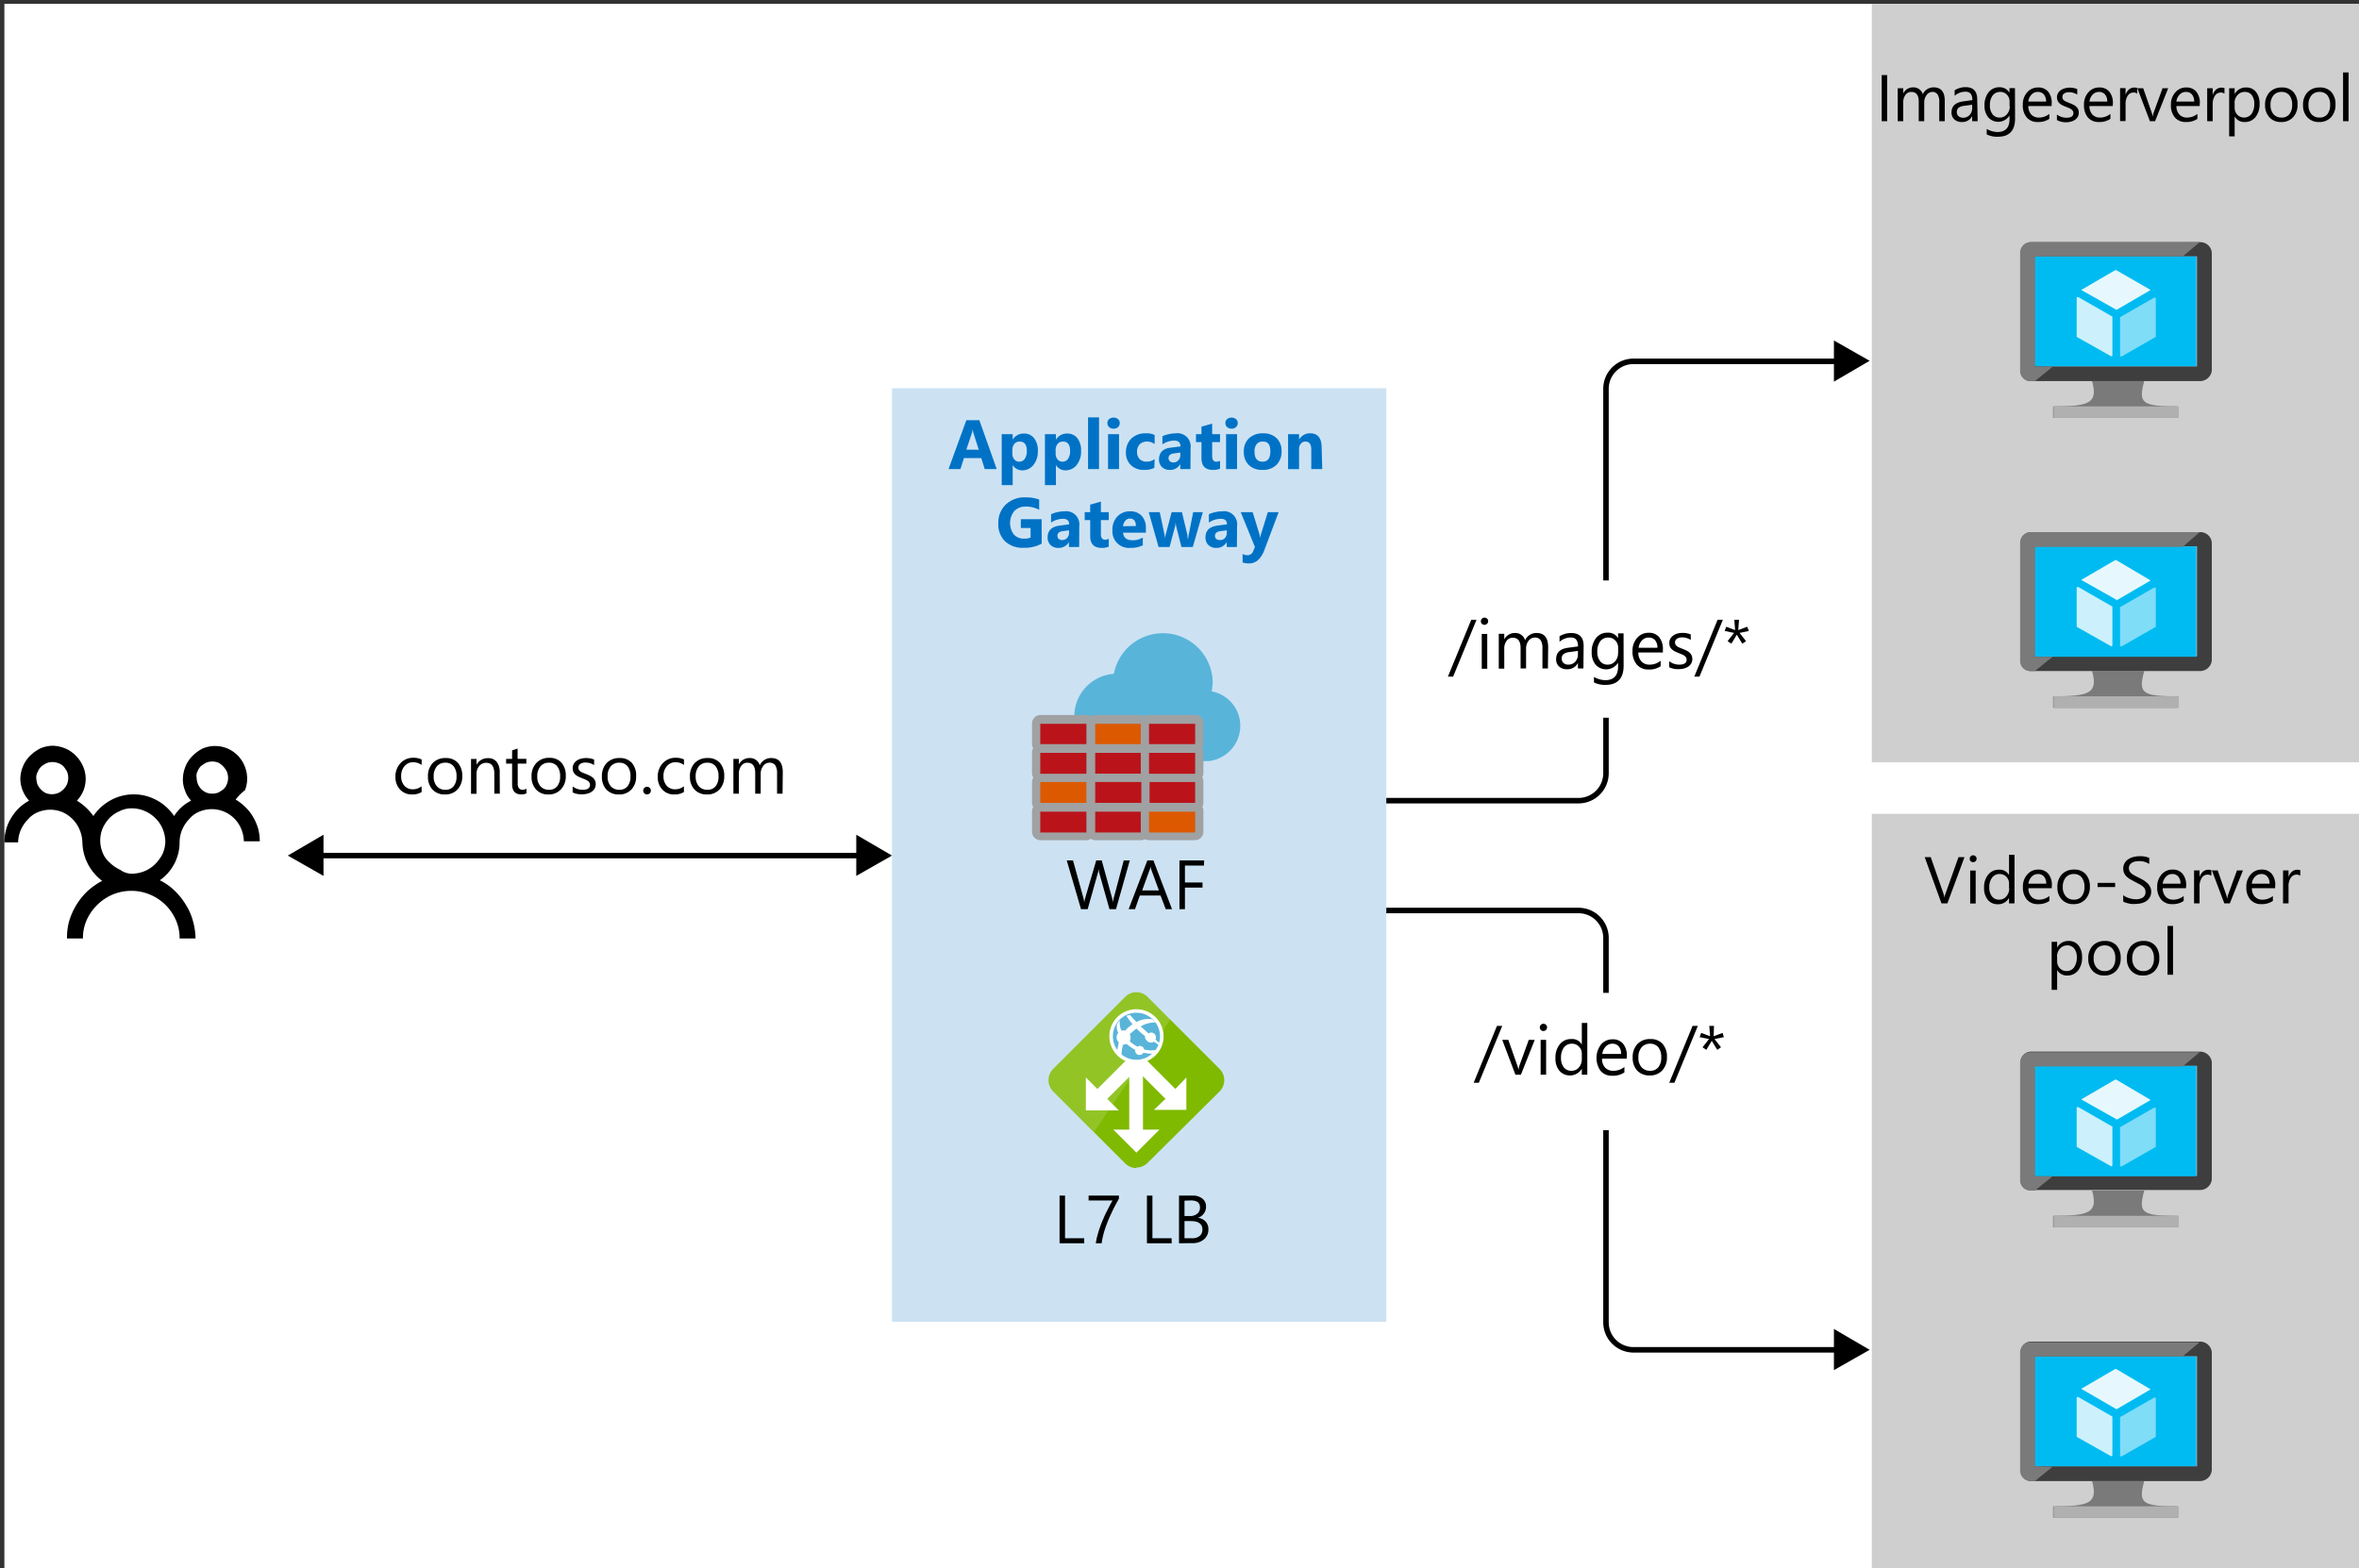
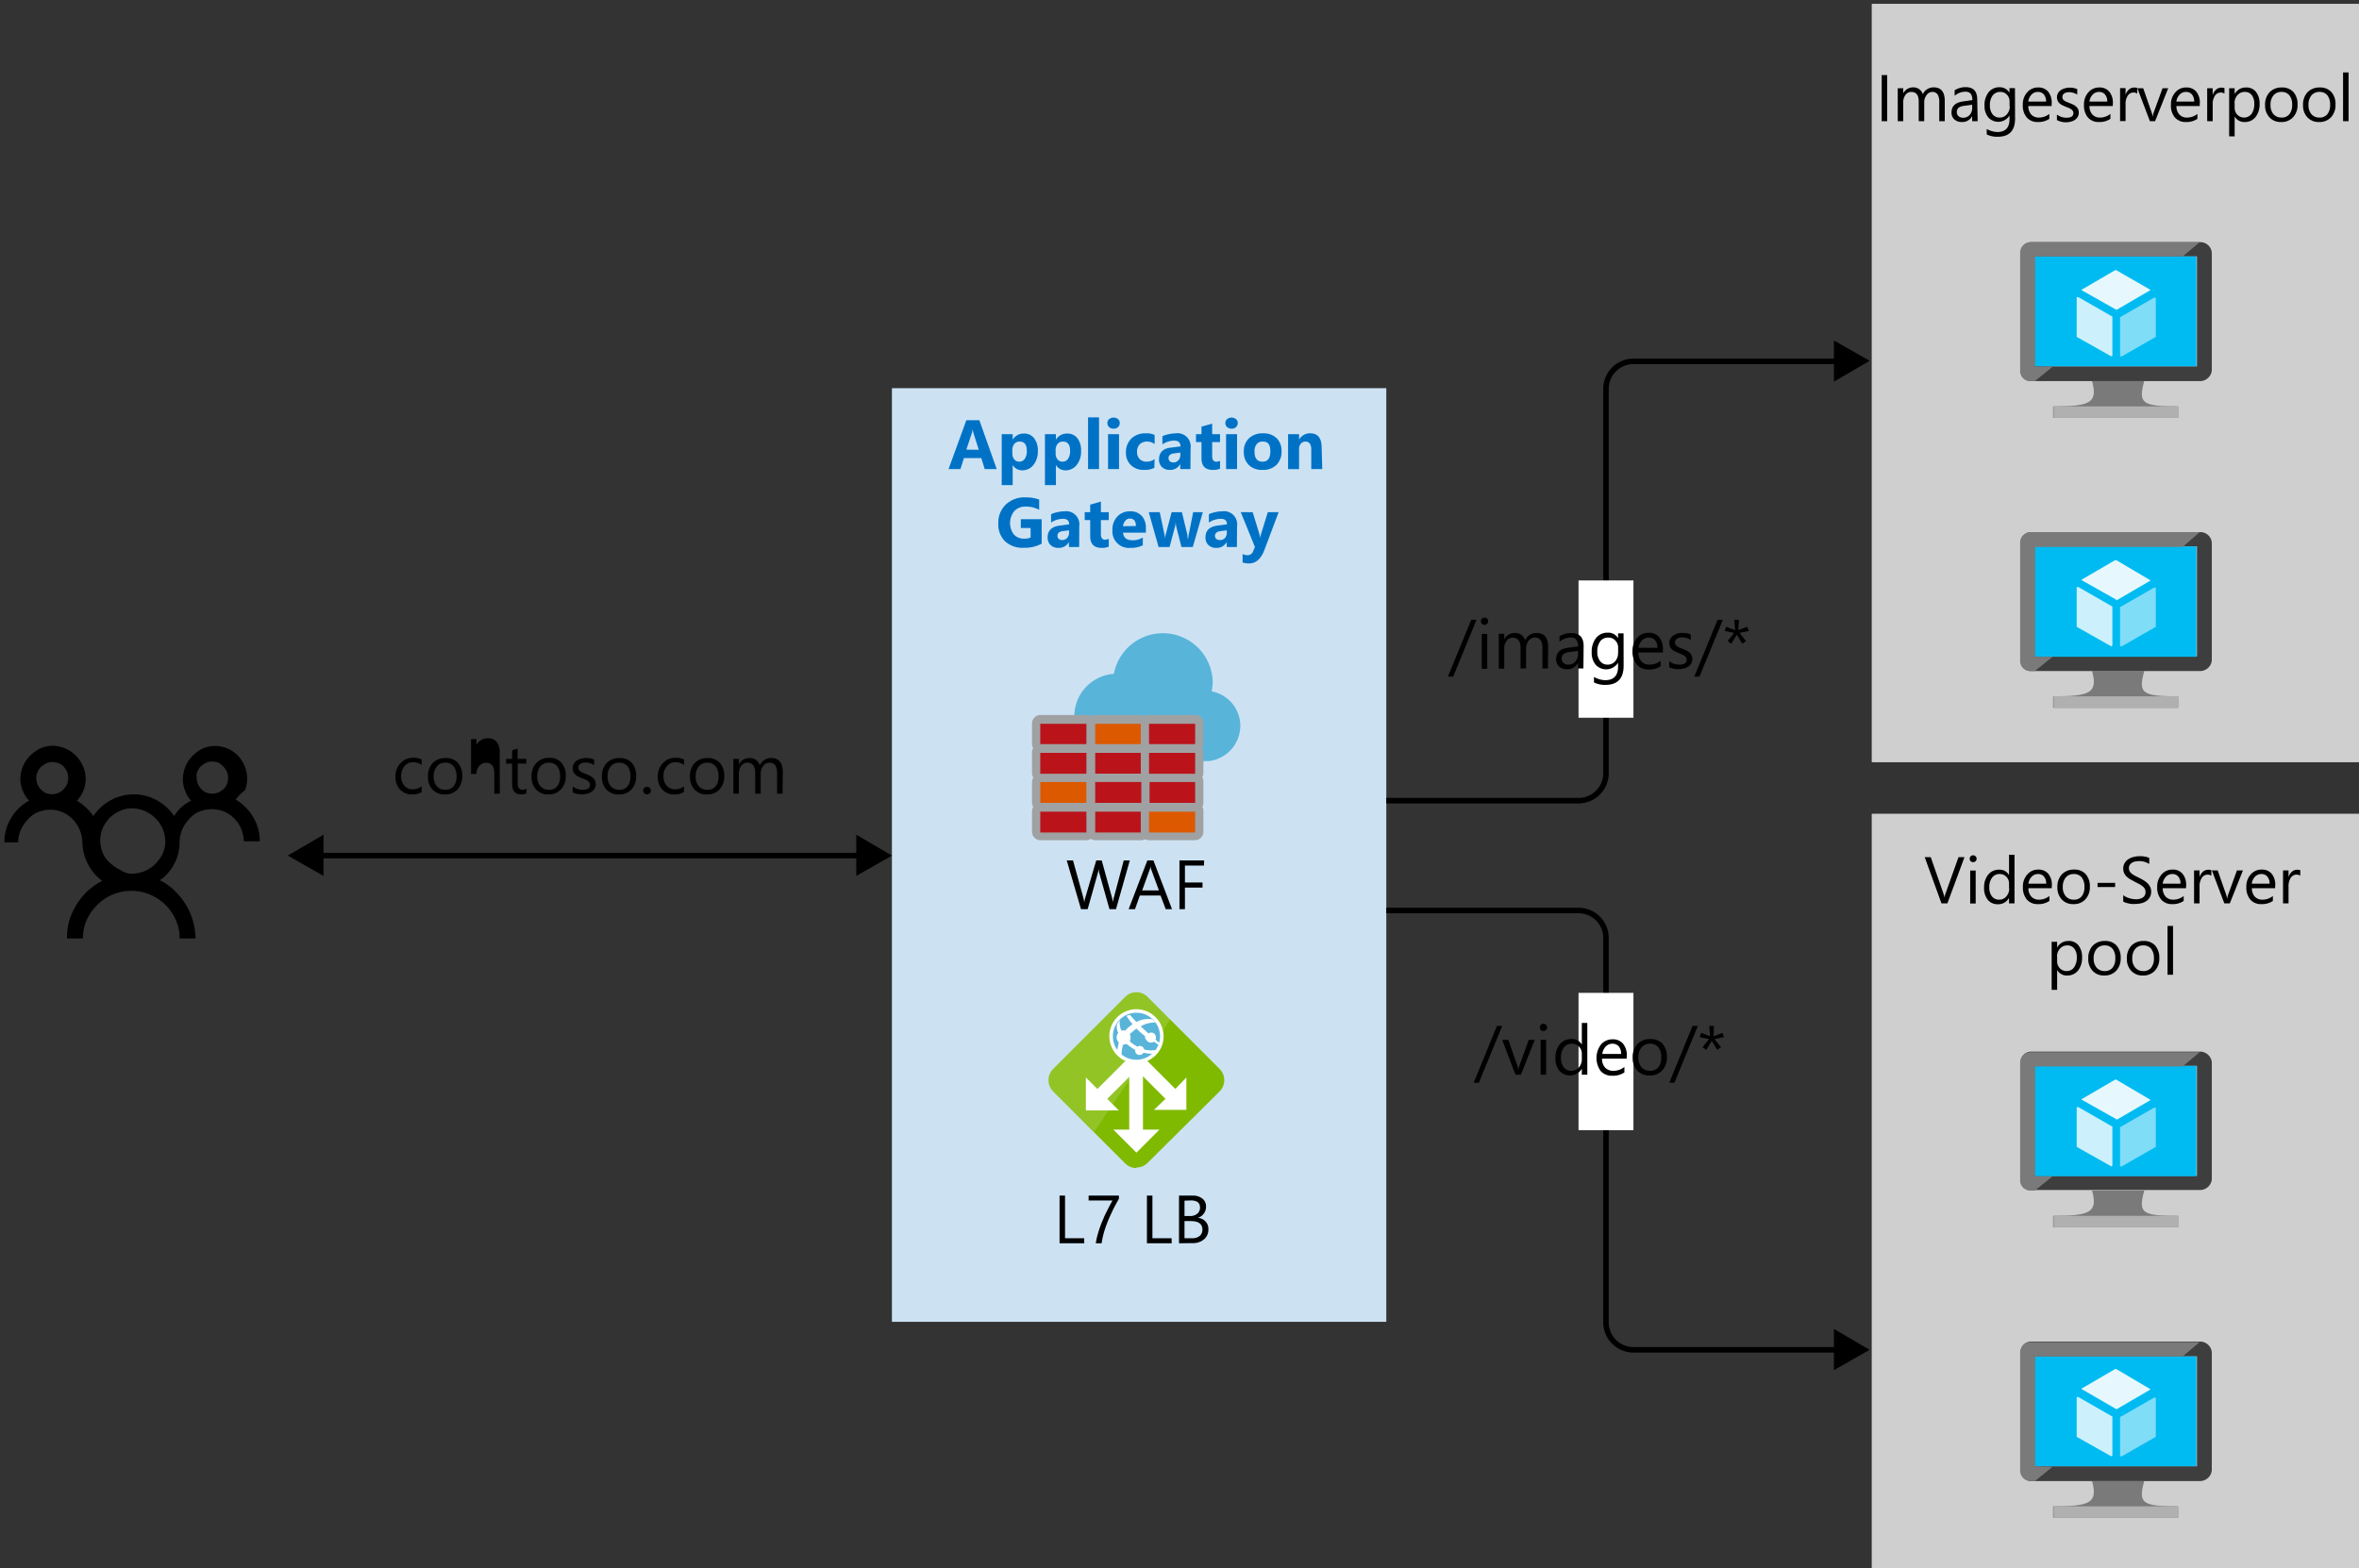
<svg xmlns="http://www.w3.org/2000/svg" viewBox="0 0 429.5 285.6">
  <rect x="0" y="0" width="429.5" height="285.6" fill="#333333" stroke="none" />
  <defs>
    <style>.cls-1,.cls-15,.cls-16,.cls-17,.cls-8{fill:#fff;}.cls-18,.cls-2{fill:#0072c6;}.cls-2{opacity:0.2;}.cls-10,.cls-15,.cls-16,.cls-17,.cls-2,.cls-8{isolation:isolate;}.cls-3{fill:#59b4d9;}.cls-4{fill:#dd5900;}.cls-5{fill:#a0a1a2;}.cls-6{fill:#ba141a;}.cls-7{fill:#7fba00;}.cls-8{opacity:0.15;}.cls-9{fill:none;stroke:#000;stroke-miterlimit:10;}.cls-10{fill:#75757a;opacity:0.35;}.cls-11{fill:#7a7a7a;}.cls-12{fill:#3e3e3e;}.cls-13{fill:#00bbf1;}.cls-14{fill:#b0b0b0;}.cls-15{opacity:0.9;}.cls-16{opacity:0.8;}.cls-17{opacity:0.5;}</style>
  </defs>
  <title>OJ104346080</title>
  <g id="Layer_1" data-name="Layer 1">
    <g id="Shapes">
-       <rect class="cls-1" x="0.8" y="0.7" width="429.5" height="285.6" />
      <rect class="cls-1" x="162.4" y="70.7" width="90" height="170" />
      <rect class="cls-2" x="162.4" y="70.7" width="90" height="170" />
      <path class="cls-3" d="M202.8,122.7a9.08,9.08,0,0,1,18,1.5,9.85,9.85,0,0,1-.2,1.7,6.38,6.38,0,0,1,5.1,7.5,6.48,6.48,0,0,1-5.7,5.2H203.3a7.92,7.92,0,0,1-7.7-8.1A7.77,7.77,0,0,1,202.8,122.7Z" />
      <path class="cls-4" d="M199.3,136.3a.79.79,0,0,1-.8-.8v-3.8a.79.79,0,0,1,.8-.8h8.4a.79.79,0,0,1,.8.8v3.8a.79.79,0,0,1-.8.8Z" />
      <path class="cls-5" d="M207.8,131.8v3.8h-8.4v-3.8h8.4m0-1.6h-8.4a1.54,1.54,0,0,0-1.5,1.5h0v3.8a1.54,1.54,0,0,0,1.5,1.5h8.4a1.54,1.54,0,0,0,1.5-1.5v-3.8a1.54,1.54,0,0,0-1.5-1.5Z" />
      <path class="cls-6" d="M209.2,136.3a.79.79,0,0,1-.8-.8v-3.8a.79.79,0,0,1,.8-.8h8.4a.79.79,0,0,1,.8.8v3.8a.79.79,0,0,1-.8.8Z" />
      <path class="cls-5" d="M217.6,131.8v3.8h-8.4v-3.8h8.4m0-1.6h-8.4a1.54,1.54,0,0,0-1.5,1.5v3.8a1.54,1.54,0,0,0,1.5,1.5h8.4a1.54,1.54,0,0,0,1.5-1.5v-3.8a1.42,1.42,0,0,0-1.5-1.5Z" />
      <path class="cls-6" d="M189.4,136.3a.79.79,0,0,1-.8-.8v-3.8a.79.79,0,0,1,.8-.8h8.4a.79.79,0,0,1,.8.8v3.8a.79.79,0,0,1-.8.8Z" />
      <path class="cls-5" d="M197.8,131.8v3.8h-8.4v-3.8h8.4m0-1.6h-8.4a1.54,1.54,0,0,0-1.5,1.5h0v3.8a1.54,1.54,0,0,0,1.5,1.5h8.4a1.54,1.54,0,0,0,1.5-1.5v-3.8a1.47,1.47,0,0,0-1.5-1.5Z" />
      <path class="cls-6" d="M199.3,141.6a.79.79,0,0,1-.8-.8h0V137a.79.79,0,0,1,.8-.8h8.4a.79.79,0,0,1,.8.8v3.8a.77.77,0,0,1-.7.8h-8.5Z" />
      <path class="cls-5" d="M207.8,137.1v3.8h-8.4v-3.8h8.4m0-1.6h-8.4a1.54,1.54,0,0,0-1.5,1.5v3.8a1.54,1.54,0,0,0,1.5,1.5h8.4a1.54,1.54,0,0,0,1.5-1.5h0V137A1.54,1.54,0,0,0,207.8,135.5Z" />
      <path class="cls-4" d="M189.4,147a.79.79,0,0,1-.8-.8h0v-3.8a.79.79,0,0,1,.8-.8h8.4a.79.79,0,0,1,.8.8v3.8a.77.77,0,0,1-.7.8h-8.5Z" />
      <path class="cls-5" d="M197.8,142.4v3.8h-8.4v-3.8h8.4m0-1.5h-8.4a1.54,1.54,0,0,0-1.5,1.5v3.8a1.54,1.54,0,0,0,1.5,1.5h8.4a1.54,1.54,0,0,0,1.5-1.5h0v-3.8A1.42,1.42,0,0,0,197.8,140.9Z" />
      <path class="cls-6" d="M189.4,141.6a.79.79,0,0,1-.8-.8h0V137a.79.79,0,0,1,.8-.8h8.4a.79.79,0,0,1,.8.8v3.8a.77.77,0,0,1-.7.8h-8.5Z" />
      <path class="cls-5" d="M197.8,137.1v3.8h-8.4v-3.8h8.4m0-1.6h-8.4a1.54,1.54,0,0,0-1.5,1.5v3.8a1.54,1.54,0,0,0,1.5,1.5h8.4a1.54,1.54,0,0,0,1.5-1.5h0V137A1.47,1.47,0,0,0,197.8,135.5Z" />
      <path class="cls-6" d="M199.3,152.3a.79.79,0,0,1-.8-.8v-3.8a.79.79,0,0,1,.8-.8h8.4a.79.79,0,0,1,.8.8v3.8a.79.79,0,0,1-.8.8Z" />
      <path class="cls-5" d="M207.8,147.8v3.8h-8.4v-3.8h8.4m0-1.6h-8.4a1.54,1.54,0,0,0-1.5,1.5v3.8a1.54,1.54,0,0,0,1.5,1.5h8.4a1.54,1.54,0,0,0,1.5-1.5h0v-3.8A1.54,1.54,0,0,0,207.8,146.2Z" />
      <path class="cls-6" d="M209.2,147a.79.79,0,0,1-.8-.8h0v-3.8a.79.79,0,0,1,.8-.8h8.4a.79.79,0,0,1,.8.8v3.8a.77.77,0,0,1-.7.8h-8.5Z" />
      <path class="cls-5" d="M217.6,142.4v3.8h-8.4v-3.8h8.4m0-1.5h-8.4a1.54,1.54,0,0,0-1.5,1.5v3.8a1.54,1.54,0,0,0,1.5,1.5h8.4a1.54,1.54,0,0,0,1.5-1.5h0v-3.8A1.42,1.42,0,0,0,217.6,140.9Z" />
      <path class="cls-6" d="M209.2,141.6a.79.79,0,0,1-.8-.8h0V137a.79.79,0,0,1,.8-.8h8.4a.79.79,0,0,1,.8.8v3.8a.77.77,0,0,1-.7.8h-8.5Z" />
      <path class="cls-5" d="M217.6,137.1v3.8h-8.4v-3.8h8.4m0-1.6h-8.4a1.54,1.54,0,0,0-1.5,1.5v3.8a1.54,1.54,0,0,0,1.5,1.5h8.4a1.54,1.54,0,0,0,1.5-1.5h0V137A1.47,1.47,0,0,0,217.6,135.5Z" />
      <path class="cls-6" d="M199.3,147a.79.79,0,0,1-.8-.8h0v-3.8a.79.79,0,0,1,.8-.8h8.4a.79.79,0,0,1,.8.8v3.8a.77.77,0,0,1-.7.8h-8.5Z" />
      <path class="cls-5" d="M207.8,142.4v3.8h-8.4v-3.8h8.4m0-1.5h-8.4a1.54,1.54,0,0,0-1.5,1.5v3.8a1.54,1.54,0,0,0,1.5,1.5h8.4a1.54,1.54,0,0,0,1.5-1.5h0v-3.8A1.47,1.47,0,0,0,207.8,140.9Z" />
      <path class="cls-4" d="M209.2,152.3a.79.79,0,0,1-.8-.8v-3.8a.79.79,0,0,1,.8-.8h8.4a.79.79,0,0,1,.8.8v3.8a.79.79,0,0,1-.8.8Z" />
      <path class="cls-5" d="M217.6,147.8v3.8h-8.4v-3.8h8.4m0-1.6h-8.4a1.54,1.54,0,0,0-1.5,1.5v3.8a1.54,1.54,0,0,0,1.5,1.5h8.4a1.54,1.54,0,0,0,1.5-1.5h0v-3.8a1.42,1.42,0,0,0-1.5-1.5Z" />
      <path class="cls-6" d="M189.4,152.3a.79.79,0,0,1-.8-.8v-3.8a.79.79,0,0,1,.8-.8h8.4a.79.79,0,0,1,.8.8v3.8a.79.79,0,0,1-.8.8Z" />
      <path class="cls-5" d="M197.8,147.8v3.8h-8.4v-3.8h8.4m0-1.6h-8.4a1.54,1.54,0,0,0-1.5,1.5v3.8a1.54,1.54,0,0,0,1.5,1.5h8.4a1.54,1.54,0,0,0,1.5-1.5h0v-3.8A1.47,1.47,0,0,0,197.8,146.2Z" />
      <path class="cls-7" d="M206.9,212.7a2.88,2.88,0,0,1-2.1-.9l-13-13a2.9,2.9,0,0,1,0-4.2h0l13-13a2.87,2.87,0,0,1,4.1-.1l.1.1,13,13a2.9,2.9,0,0,1,0,4.2l-13,12.9a2.88,2.88,0,0,1-2.1.9" />
      <path class="cls-1" d="M209.9,192.6a4.92,4.92,0,1,1,.9-6.9h0a4.84,4.84,0,0,1-.9,6.9h0" />
      <path class="cls-8" d="M209,181.6a2.87,2.87,0,0,0-4.1-.1l-.1.1-13,13a2.9,2.9,0,0,0,0,4.2h0l7.4,7.3,13.9-20.5Z" />
      <polygon class="cls-1" points="206.9 209.9 211.1 205.7 208.1 205.7 208.1 193 205.6 193 205.6 205.7 202.7 205.7 206.9 209.9" />
      <polygon class="cls-1" points="216 202.1 216 196.2 214 198.3 208.6 192.9 206.8 194.7 212.2 200.1 210.1 202.1 216 202.1" />
      <polygon class="cls-1" points="197.7 202.2 203.7 202.2 201.6 200.1 207.2 194.5 205.4 192.7 199.8 198.3 197.7 196.2 197.7 202.2" />
      <path class="cls-3" d="M209.5,192.1a4.28,4.28,0,1,1,.8-6,4.22,4.22,0,0,1-.8,6h0" />
      <path class="cls-1" d="M208.8,189.5a1,1,0,0,0,1.3.2h0l.9.6c0-.1.1-.2.1-.4a3.19,3.19,0,0,1-.7-.6,1,1,0,0,0-.1-.9.83.83,0,0,0-1.2-.2c-.4-.4-.9-.8-1.4-1.3a5,5,0,0,1,2.7-.7l-.6-.6a4.86,4.86,0,0,0-2.9.5h0c-.4-.4-.8-.9-1.2-1.3-.2.1-.4.1-.6.2a14.31,14.31,0,0,0,1.1,1.5h0a10.59,10.59,0,0,0-1.2,1l-.1.2a.85.85,0,0,0-.7,0,3.08,3.08,0,0,1-.3-1.9c-.2.2-.3.4-.5.6a2.46,2.46,0,0,0,.2,1.7,1.22,1.22,0,0,0,0,1.6l.1.1-.3,1.5c0,.1,0,.1.1.1a2.34,2.34,0,0,0,.7.7,5.82,5.82,0,0,1,.3-1.9,1.27,1.27,0,0,0,.6-.1l.4.3a8.34,8.34,0,0,0,1.2.8.75.75,0,0,0,.7.9c.2,0,.5,0,.6-.2l.2-.2a9.85,9.85,0,0,0,1.7.2,1.79,1.79,0,0,0,.5-.7,5,5,0,0,1-2.1-.1c0-.1-.1-.2-.1-.3a.81.81,0,0,0-1.1-.2,8.34,8.34,0,0,1-1.2-.8l-.2-.2a1.48,1.48,0,0,0,0-1.3l.1-.1c.4-.3.7-.6,1.1-.9h0a20,20,0,0,0,1.6,1.4C208.4,188.8,208.5,189.2,208.8,189.5Z" />
      <path d="M42.9,145.6a8.62,8.62,0,0,1,1.8,1.4,7.94,7.94,0,0,1,1.4,1.8,9.49,9.49,0,0,1,.9,2.1,9.08,9.08,0,0,1,.3,2.3H44.4a6.35,6.35,0,0,0-.5-2.3,5.8,5.8,0,0,0-7.6-3.1,4.63,4.63,0,0,0-1.8,1.3,6.41,6.41,0,0,0-1.3,1.9,5.93,5.93,0,0,0-.5,2.3,8.45,8.45,0,0,1-3.6,7,10.15,10.15,0,0,1,2.7,1.9,12.21,12.21,0,0,1,2,2.5,10.76,10.76,0,0,1,1.3,2.9,12.57,12.57,0,0,1,.5,3.3H32.7a8,8,0,0,0-.7-3.4,8.85,8.85,0,0,0-11.5-4.6,9.17,9.17,0,0,0-4.7,4.6,8,8,0,0,0-.7,3.4H12.2a11.24,11.24,0,0,1,.4-3.2,12.55,12.55,0,0,1,3.3-5.4,13.09,13.09,0,0,1,2.7-1.9,9,9,0,0,1-3.6-7,6.35,6.35,0,0,0-.5-2.3,6.06,6.06,0,0,0-3.1-3.2,5.85,5.85,0,0,0-4.5,0,4.63,4.63,0,0,0-1.8,1.3,6.41,6.41,0,0,0-1.3,1.9,5.93,5.93,0,0,0-.5,2.3H.8a8.52,8.52,0,0,1,.3-2.3A7.84,7.84,0,0,1,2,149a8.62,8.62,0,0,1,1.4-1.8,8.47,8.47,0,0,1,1.9-1.4,6,6,0,0,1-1.6-4,6.35,6.35,0,0,1,.5-2.3,5.86,5.86,0,0,1,1.3-1.9,7.49,7.49,0,0,1,1.8-1.3,5.93,5.93,0,0,1,2.3-.5,6.35,6.35,0,0,1,2.3.5,5.86,5.86,0,0,1,1.9,1.3,6.41,6.41,0,0,1,1.3,1.9,5.71,5.71,0,0,1-1.1,6.3,10,10,0,0,1,3,2.8,8.93,8.93,0,0,1,3.2-2.9,8.73,8.73,0,0,1,8.3,0,8.93,8.93,0,0,1,3.2,2.9,7.6,7.6,0,0,1,3.1-2.8,4.87,4.87,0,0,1-1.1-1.8,5.38,5.38,0,0,1-.4-2.2,6.35,6.35,0,0,1,.5-2.3,5.86,5.86,0,0,1,1.3-1.9,7.49,7.49,0,0,1,1.8-1.3,5.8,5.8,0,0,1,7.6,3.1,5.93,5.93,0,0,1,.5,2.3,5.7,5.7,0,0,1-.4,2.2A9.08,9.08,0,0,0,42.9,145.6Zm-36.3-4a5,5,0,0,0,.2,1.2,3.35,3.35,0,0,0,1.5,1.6,3.05,3.05,0,0,0,2.3,0,3.12,3.12,0,0,0,1.6-1.6,3.05,3.05,0,0,0,0-2.3,7,7,0,0,0-.6-.9,2.36,2.36,0,0,0-.9-.6,3,3,0,0,0-2.3,0,7,7,0,0,0-.9.6,2.36,2.36,0,0,0-.6.9,2,2,0,0,0-.3,1.1Zm17.5,17.5a6.35,6.35,0,0,0,2.3-.5,5.86,5.86,0,0,0,1.9-1.3,7.49,7.49,0,0,0,1.3-1.8,5.93,5.93,0,0,0,.5-2.3,6.35,6.35,0,0,0-.5-2.3,5.86,5.86,0,0,0-1.3-1.9,6.41,6.41,0,0,0-1.9-1.3,5.93,5.93,0,0,0-2.3-.5,4.79,4.79,0,0,0-2.3.5,5.86,5.86,0,0,0-1.9,1.3,7.07,7.07,0,0,0-1.2,1.8,5.85,5.85,0,0,0,0,4.5,4.63,4.63,0,0,0,1.3,1.8,6.41,6.41,0,0,0,1.9,1.3,3.6,3.6,0,0,0,2.2.7Zm11.7-17.5a3.59,3.59,0,0,0,.2,1.1,2.94,2.94,0,0,0,1.5,1.6,3.05,3.05,0,0,0,2.3,0,7,7,0,0,0,.9-.6,2.36,2.36,0,0,0,.6-.9,3,3,0,0,0,0-2.3,3.86,3.86,0,0,0-1.5-1.6,3,3,0,0,0-2.3,0,7,7,0,0,0-.9.6,2.36,2.36,0,0,0-.6.9A1.72,1.72,0,0,0,35.8,141.6Z" />
      <line class="cls-9" x1="57.8" y1="155.8" x2="157" y2="155.8" />
      <polygon points="58.9 159.5 52.4 155.8 58.9 152 58.9 159.5" />
      <polygon points="155.9 159.5 162.4 155.8 155.9 152 155.9 159.5" />
      <rect class="cls-1" x="340.8" y="0.7" width="89" height="138.1" />
      <rect class="cls-10" x="340.8" y="0.7" width="89" height="138.1" />
      <path class="cls-11" d="M390.4,69.4h-9.5c1.1,4-.4,4.6-7.1,4.6v2.1h22.7V74C389.9,74,389.3,73.4,390.4,69.4Z" />
      <path class="cls-12" d="M400.6,44.1H369.8a1.92,1.92,0,0,0-1.9,2V67.5a1.84,1.84,0,0,0,1.9,1.9h30.8a2.16,2.16,0,0,0,2.1-1.9V46A2.08,2.08,0,0,0,400.6,44.1Zm-.6,2.6v20H370.5v-20Z" />
      <polygon class="cls-13" points="399.9 46.7 399.9 66.7 370.5 66.7 370.5 46.7 400 46.7 399.9 46.7" />
      <path class="cls-11" d="M370.5,66.7h0v-20h26.9l3.1-2.6H369.7a1.92,1.92,0,0,0-1.9,2V67.5a1.84,1.84,0,0,0,1.9,1.9h.8l3.2-2.6h-3.2Z" />
      <polygon class="cls-3" points="370.5 66.7 370.5 66.7 370.5 46.7 397.4 46.7 397.4 46.7 370.5 46.7 370.5 66.7" />
      <rect class="cls-14" x="373.9" y="74" width="22.8" height="2.1" />
      <path class="cls-15" d="M385.3,56.4h0l-6.2-3.5a.1.1,0,0,1-.1-.1c0-.1,0-.1.1-.1l6-3.5h.2l6.1,3.5a.1.1,0,0,1,0,.2l-6,3.5Z" />
      <path class="cls-16" d="M384.4,64.9h0l-6.2-3.5a.1.1,0,0,1-.1-.1V54.2c0-.1,0-.1.1-.1h.2l6.1,3.5a.1.1,0,0,1,.1.1v7c0,.1,0,.1-.1.1Z" />
      <path class="cls-17" d="M386.1,64.9h0a.1.1,0,0,1-.1-.1v-7c0-.1,0-.1.1-.1l6.1-3.5h.2a.1.1,0,0,1,.1.1v7c0,.1,0,.1-.1.1l-6.1,3.5Z" />
      <path class="cls-11" d="M390.4,122.2h-9.5c1.1,4-.4,4.6-7.1,4.6v2.1h22.7v-2.1C389.9,126.8,389.3,126.2,390.4,122.2Z" />
      <path class="cls-12" d="M400.6,96.9H369.8a1.92,1.92,0,0,0-1.9,2h0v21.4a1.84,1.84,0,0,0,1.9,1.9h30.8a2.16,2.16,0,0,0,2.1-1.9V98.8A2.08,2.08,0,0,0,400.6,96.9Zm-.6,2.6v20H370.5v-20Z" />
      <polygon class="cls-13" points="399.9 99.5 399.9 119.6 370.5 119.6 370.5 99.5 400 99.5 399.9 99.5" />
      <path class="cls-11" d="M370.5,119.6h0v-20h26.9l3.1-2.7H369.7a1.92,1.92,0,0,0-1.9,2h0v21.4a1.84,1.84,0,0,0,1.9,1.9h.8l3.2-2.6Z" />
      <polygon class="cls-3" points="370.5 119.6 370.5 119.6 370.5 99.5 397.4 99.5 397.4 99.5 370.5 99.5 370.5 119.6" />
      <rect class="cls-14" x="373.9" y="126.8" width="22.8" height="2.1" />
      <path class="cls-15" d="M385.3,109.2h0l-6.2-3.5a.1.1,0,0,1-.1-.1c0-.1,0-.1.1-.1l6-3.5h.2l6.1,3.6a.1.1,0,1,1,0,.2l-6,3.5h-.1Z" />
      <path class="cls-16" d="M384.4,117.7h0l-6.2-3.5a.1.1,0,0,1-.1-.1V107c0-.1,0-.1.1-.1h.2l6.1,3.5a.1.1,0,0,1,.1.1v7c0,.1,0,.1-.1.1Z" />
      <path class="cls-17" d="M386.1,117.7h0a.1.1,0,0,1-.1-.1v-7c0-.1,0-.1.1-.1l6.1-3.5h.2a.1.1,0,0,1,.1.1v7c0,.1,0,.1-.1.1l-6.1,3.5Z" />
      <rect class="cls-1" x="340.8" y="148.2" width="89" height="138.1" />
      <rect class="cls-10" x="340.8" y="148.2" width="89" height="138.1" />
      <path class="cls-11" d="M390.4,216.8h-9.5c1.1,4-.4,4.6-7.1,4.6v2.1h22.7v-2.1C389.9,221.4,389.3,220.9,390.4,216.8Z" />
      <path class="cls-12" d="M400.6,191.5H369.8a1.9,1.9,0,0,0-1.9,1.9v21.4a1.84,1.84,0,0,0,1.9,1.9h30.8a2.16,2.16,0,0,0,2.1-1.9V193.4A2.16,2.16,0,0,0,400.6,191.5Zm-.6,2.6v20H370.5v-20Z" />
      <polygon class="cls-13" points="399.9 194.1 399.9 214.2 370.5 214.2 370.5 194.1 400 194.1 399.9 194.1" />
      <path class="cls-11" d="M370.5,214.2h0v-20h26.9l3.1-2.6H369.7a1.9,1.9,0,0,0-1.9,1.9v21.4a1.84,1.84,0,0,0,1.9,1.9h.8l3.2-2.6Z" />
      <polygon class="cls-3" points="370.5 214.2 370.5 214.2 370.5 194.1 397.4 194.1 397.4 194.1 370.5 194.1 370.5 214.2" />
      <rect class="cls-14" x="373.9" y="221.4" width="22.8" height="2.1" />
      <path class="cls-15" d="M385.3,203.8h0l-6.2-3.5a.1.1,0,0,1-.1-.1c0-.1,0-.1.1-.1l6-3.5h.2l6.1,3.6a.1.1,0,0,1,0,.2l-6,3.5Z" />
      <path class="cls-16" d="M384.4,212.4h0l-6.2-3.5a.1.1,0,0,1-.1-.1v-7.1c0-.1,0-.1.1-.1h.2l6.1,3.5a.1.1,0,0,1,.1.1v7c0,.1,0,.1-.1.1Z" />
      <path class="cls-17" d="M386.1,212.4h0a.1.1,0,0,1-.1-.1v-7a.1.1,0,0,1,.1-.1l6.1-3.5h.2a.1.1,0,0,1,.1.1v7c0,.1,0,.1-.1.1l-6.1,3.5Z" />
      <path class="cls-11" d="M390.4,269.7h-9.5c1.1,4-.4,4.6-7.1,4.6v2.1h22.7v-2.1C389.9,274.3,389.3,273.7,390.4,269.7Z" />
      <path class="cls-12" d="M400.6,244.3H369.8a1.9,1.9,0,0,0-1.9,1.9v21.5a1.92,1.92,0,0,0,1.9,2h30.8a2.16,2.16,0,0,0,2.1-2V246.2A2.16,2.16,0,0,0,400.6,244.3ZM400,247v20H370.5V247Z" />
      <polygon class="cls-13" points="399.9 247 399.9 267 370.5 267 370.5 247 400 247 399.9 247" />
      <path class="cls-11" d="M370.5,267h0V247h26.9l3.1-2.6H369.7a1.9,1.9,0,0,0-1.9,1.9v21.4a1.92,1.92,0,0,0,1.9,2h.8l3.2-2.6Z" />
      <polygon class="cls-3" points="370.5 267 370.5 267 370.5 247 397.4 247 397.4 247 370.5 247 370.5 267" />
      <rect class="cls-14" x="373.9" y="274.3" width="22.8" height="2.1" />
      <path class="cls-15" d="M385.3,256.6h0l-6.2-3.6a.1.1,0,0,1-.1-.1c0-.1,0-.1.1-.1l6-3.5h.2l6.1,3.6a.1.1,0,1,1,0,.2l-6,3.5Z" />
      <path class="cls-16" d="M384.4,265.2h0l-6.2-3.5a.1.1,0,0,1-.1-.1v-7.1c0-.1,0-.1.1-.1h.2l6.1,3.5a.1.1,0,0,1,.1.1v7a.1.1,0,0,1-.1.1Z" />
      <path class="cls-17" d="M386.1,265.2h0a.1.1,0,0,1-.1-.1v-7c0-.1,0-.1.1-.1l6.1-3.5h.2a.1.1,0,0,1,.1.1v7c0,.1,0,.1-.1.1l-6.1,3.5Z" />
      <path class="cls-9" d="M252.4,145.8h35a5,5,0,0,0,5-5v-70a5,5,0,0,1,5-5H335" />
      <polygon points="333.9 69.5 340.4 65.7 333.9 62 333.9 69.5" />
      <path class="cls-9" d="M252.4,165.8h35a5,5,0,0,1,5,5v70a5,5,0,0,0,5,5H335" />
      <polygon points="333.9 249.5 340.4 245.8 333.9 242 333.9 249.5" />
      <rect class="cls-1" x="287.4" y="105.7" width="10" height="25" />
      <rect class="cls-1" x="287.4" y="180.8" width="10" height="25" />
    </g>
  </g>
  <g id="texts">
    <path class="cls-18" d="M181.47,85.42h-2.18l-.63-2H175.5l-.63,2H172.7l3.24-8.9h2.37ZM178.2,81.9l-.95-3a3.35,3.35,0,0,1-.15-.8h0a3.61,3.61,0,0,1-.16.78l-1,3Z" />
    <path class="cls-18" d="M184.38,84.68h0v3.66h-2V79.06h2v1h0a2.3,2.3,0,0,1,2-1.11,2.26,2.26,0,0,1,1.9.85,3.58,3.58,0,0,1,.68,2.3,3.92,3.92,0,0,1-.79,2.55,2.55,2.55,0,0,1-2.08,1A2,2,0,0,1,184.38,84.68Zm-.06-2.61v.51a1.6,1.6,0,0,0,.35,1.07,1.12,1.12,0,0,0,.91.42,1.19,1.19,0,0,0,1-.52,2.53,2.53,0,0,0,.37-1.47c0-1.11-.44-1.67-1.3-1.67a1.22,1.22,0,0,0-1,.46A1.82,1.82,0,0,0,184.32,82.07Z" />
    <path class="cls-18" d="M192.25,84.68h0v3.66h-2V79.06h2v1h0a2.32,2.32,0,0,1,2-1.11,2.29,2.29,0,0,1,1.91.85,3.58,3.58,0,0,1,.67,2.3,3.92,3.92,0,0,1-.78,2.55,2.57,2.57,0,0,1-2.09,1A2,2,0,0,1,192.25,84.68Zm-.05-2.61v.51a1.6,1.6,0,0,0,.34,1.07,1.13,1.13,0,0,0,.92.42,1.18,1.18,0,0,0,1-.52,2.46,2.46,0,0,0,.37-1.47c0-1.11-.43-1.67-1.3-1.67a1.2,1.2,0,0,0-1,.46A1.76,1.76,0,0,0,192.2,82.07Z" />
    <path class="cls-18" d="M200.1,85.42h-2V76h2Z" />
    <path class="cls-18" d="M202.74,78.06a1.16,1.16,0,0,1-.81-.29,1,1,0,0,1-.31-.73.92.92,0,0,1,.31-.72,1.33,1.33,0,0,1,1.63,0,.92.92,0,0,1,.31.72,1,1,0,0,1-.31.74A1.17,1.17,0,0,1,202.74,78.06Zm1,7.36h-2V79.06h2Z" />
    <path class="cls-18" d="M210.17,85.19a3.93,3.93,0,0,1-1.91.38,3.24,3.24,0,0,1-2.37-.89A3,3,0,0,1,205,82.4a3.43,3.43,0,0,1,1-2.56,3.62,3.62,0,0,1,2.6-.93,3.27,3.27,0,0,1,1.62.3v1.66a2.2,2.2,0,0,0-1.37-.46,1.83,1.83,0,0,0-1.33.49,1.85,1.85,0,0,0-.5,1.36,1.83,1.83,0,0,0,.47,1.33,1.75,1.75,0,0,0,1.3.48,2.53,2.53,0,0,0,1.43-.46Z" />
    <path class="cls-18" d="M216.74,85.42h-1.85V84.5h0A2.06,2.06,0,0,1,213,85.57a2,2,0,0,1-1.45-.52,1.86,1.86,0,0,1-.53-1.4c0-1.23.73-2,2.18-2.14l1.73-.22c0-.7-.38-1.05-1.13-1.05a3.85,3.85,0,0,0-2.16.68V79.44a5,5,0,0,1,1.12-.37,5.74,5.74,0,0,1,1.29-.16,2.4,2.4,0,0,1,2.72,2.71Zm-1.84-2.58v-.43l-1.15.15c-.64.08-1,.37-1,.86A.75.75,0,0,0,213,84a.92.92,0,0,0,.63.21,1.17,1.17,0,0,0,.9-.38A1.38,1.38,0,0,0,214.9,82.84Z" />
    <path class="cls-18" d="M222.13,85.34a3,3,0,0,1-1.31.23c-1.38,0-2.07-.72-2.07-2.15V80.51h-1V79.06h1V77.69l1.95-.55v1.92h1.43v1.45H220.7v2.57c0,.66.26,1,.79,1a1.32,1.32,0,0,0,.64-.18Z" />
    <path class="cls-18" d="M224.23,78.06a1.17,1.17,0,0,1-.82-.29,1,1,0,0,1-.31-.73.92.92,0,0,1,.31-.72,1.33,1.33,0,0,1,1.63,0,.92.92,0,0,1,.31.72,1,1,0,0,1-.31.74A1.16,1.16,0,0,1,224.23,78.06Zm1,7.36h-2V79.06h2Z" />
    <path class="cls-18" d="M229.87,85.57a3.44,3.44,0,0,1-2.5-.89,3.25,3.25,0,0,1-.91-2.42,3.21,3.21,0,0,1,.95-2.46,3.57,3.57,0,0,1,2.55-.89,3.39,3.39,0,0,1,2.48.89,3.15,3.15,0,0,1,.89,2.35,3.34,3.34,0,0,1-.92,2.5A3.47,3.47,0,0,1,229.87,85.57Zm0-5.16a1.31,1.31,0,0,0-1.08.48,2.09,2.09,0,0,0-.38,1.35q0,1.83,1.47,1.83c.94,0,1.41-.63,1.41-1.88S230.87,80.41,229.92,80.41Z" />
    <path class="cls-18" d="M240.74,85.42h-2V81.89c0-1-.36-1.48-1.06-1.48a1.05,1.05,0,0,0-.84.39,1.47,1.47,0,0,0-.32,1v3.63h-2V79.06h2v1h0a2.26,2.26,0,0,1,2-1.16c1.41,0,2.11.87,2.11,2.62Z" />
    <path class="cls-18" d="M189.66,99a6.42,6.42,0,0,1-3.24.75A4.68,4.68,0,0,1,183,98.58a4.3,4.3,0,0,1-1.24-3.27,4.57,4.57,0,0,1,1.35-3.42,4.93,4.93,0,0,1,3.6-1.32,7.31,7.31,0,0,1,2.49.39v1.88a5,5,0,0,0-2.52-.59,2.71,2.71,0,0,0-2,.81,3.47,3.47,0,0,0-.08,4.28,2.48,2.48,0,0,0,1.9.75,2.58,2.58,0,0,0,1.14-.21V96.15h-1.78v-1.6h3.79Z" />
    <path class="cls-18" d="M196.48,99.61h-1.86V98.7h0a2.08,2.08,0,0,1-1.89,1.07,2,2,0,0,1-1.46-.52,1.9,1.9,0,0,1-.53-1.4c0-1.23.73-1.95,2.19-2.14l1.73-.23c0-.69-.38-1-1.13-1a3.85,3.85,0,0,0-2.16.68V93.64a5,5,0,0,1,1.12-.37,5.67,5.67,0,0,1,1.29-.16,2.4,2.4,0,0,1,2.72,2.71ZM194.64,97v-.43l-1.16.15c-.63.08-.95.37-.95.86a.71.71,0,0,0,.23.55.92.92,0,0,0,.63.21,1.17,1.17,0,0,0,.9-.38A1.38,1.38,0,0,0,194.64,97Z" />
    <path class="cls-18" d="M201.87,99.54a3,3,0,0,1-1.31.23c-1.38,0-2.07-.72-2.07-2.15V94.71h-1V93.26h1V91.89l1.95-.55v1.92h1.43v1.45h-1.43v2.57c0,.66.26,1,.79,1a1.32,1.32,0,0,0,.64-.18Z" />
    <path class="cls-18" d="M208.63,97h-4.15c.07.92.65,1.38,1.75,1.38a3.34,3.34,0,0,0,1.84-.5V99.3a4.9,4.9,0,0,1-2.29.47,3,3,0,0,1-3.24-3.23,3.42,3.42,0,0,1,.92-2.51,3.07,3.07,0,0,1,2.26-.92,2.79,2.79,0,0,1,2.15.82,3.21,3.21,0,0,1,.76,2.24Zm-1.82-1.21c0-.9-.37-1.36-1.1-1.36a1.06,1.06,0,0,0-.82.39,1.79,1.79,0,0,0-.42,1Z" />
    <path class="cls-18" d="M219,93.26l-1.83,6.35H215.1l-.94-3.72a3.9,3.9,0,0,1-.1-.81h0a5.57,5.57,0,0,1-.12.79l-1,3.74h-2l-1.79-6.35h2l.88,4.15a5.5,5.5,0,0,1,.09.7h0a4.19,4.19,0,0,1,.11-.73l1.09-4.12h1.87l1,4.15c0,.1,0,.34.08.72h.05a5.93,5.93,0,0,1,.1-.72l.82-4.15Z" />
    <path class="cls-18" d="M225.2,99.61h-1.85V98.7h0a2.06,2.06,0,0,1-1.89,1.07,2,2,0,0,1-1.45-.52,1.86,1.86,0,0,1-.53-1.4c0-1.23.73-1.95,2.19-2.14l1.72-.23c0-.69-.38-1-1.13-1a3.88,3.88,0,0,0-2.16.68V93.64a5.22,5.22,0,0,1,1.12-.37,5.82,5.82,0,0,1,1.3-.16,2.39,2.39,0,0,1,2.71,2.71ZM223.36,97v-.43l-1.15.15c-.64.08-1,.37-1,.86a.75.75,0,0,0,.23.55.92.92,0,0,0,.63.21A1.17,1.17,0,0,0,223,98,1.38,1.38,0,0,0,223.36,97Z" />
    <path class="cls-18" d="M232.8,93.26l-2.58,6.86c-.62,1.65-1.56,2.48-2.8,2.48a3.86,3.86,0,0,1-1.18-.16v-1.57a1.6,1.6,0,0,0,.85.23,1.06,1.06,0,0,0,1.06-.71l.33-.79-2.58-6.34h2.17l1.19,3.87a5.3,5.3,0,0,1,.17.85h0a5,5,0,0,1,.2-.84l1.2-3.88Z" />
    <path d="M76.77,144.23a3.2,3.2,0,0,1-1.73.44,2.88,2.88,0,0,1-2.19-.88A3.22,3.22,0,0,1,72,141.5a3.49,3.49,0,0,1,.9-2.51,3.1,3.1,0,0,1,2.39-1,3.32,3.32,0,0,1,1.48.31v1a2.6,2.6,0,0,0-1.51-.5,2,2,0,0,0-1.6.7,2.65,2.65,0,0,0-.62,1.83,2.53,2.53,0,0,0,.59,1.76,2,2,0,0,0,1.56.64,2.5,2.5,0,0,0,1.56-.55Z" />
    <path d="M81,144.67a2.92,2.92,0,0,1-2.24-.88,3.31,3.31,0,0,1-.84-2.36,3.42,3.42,0,0,1,.87-2.49,3.13,3.13,0,0,1,2.36-.9,2.85,2.85,0,0,1,2.21.87,3.46,3.46,0,0,1,.8,2.42,3.42,3.42,0,0,1-.86,2.43A3,3,0,0,1,81,144.67Zm.07-5.78a1.9,1.9,0,0,0-1.54.67,2.71,2.71,0,0,0-.57,1.83,2.61,2.61,0,0,0,.57,1.78,2,2,0,0,0,1.54.65,1.86,1.86,0,0,0,1.52-.64,2.77,2.77,0,0,0,.53-1.81,2.81,2.81,0,0,0-.53-1.83A1.87,1.87,0,0,0,81,138.89Z" />
-     <path d="M91,144.53H90v-3.62c0-1.35-.5-2-1.48-2a1.6,1.6,0,0,0-1.26.57,2.16,2.16,0,0,0-.5,1.45v3.62h-1v-6.34h1v1.05h0a2.29,2.29,0,0,1,2.08-1.2,1.94,1.94,0,0,1,1.59.67,3,3,0,0,1,.55,1.94Z" />
+     <path d="M91,144.53H90v-3.62c0-1.35-.5-2-1.48-2a1.6,1.6,0,0,0-1.26.57,2.16,2.16,0,0,0-.5,1.45h-1v-6.34h1v1.05h0a2.29,2.29,0,0,1,2.08-1.2,1.94,1.94,0,0,1,1.59.67,3,3,0,0,1,.55,1.94Z" />
    <path d="M95.85,144.46a1.85,1.85,0,0,1-.94.2c-1.11,0-1.67-.62-1.67-1.86v-3.75H92.15v-.86h1.09v-1.55l1-.33v1.88h1.59v.86H94.26v3.58a1.49,1.49,0,0,0,.21.9.86.86,0,0,0,.72.28,1,1,0,0,0,.66-.21Z" />
    <path d="M99.86,144.67a2.93,2.93,0,0,1-2.24-.88,3.31,3.31,0,0,1-.84-2.36,3.42,3.42,0,0,1,.87-2.49A3.13,3.13,0,0,1,100,138a2.85,2.85,0,0,1,2.21.87,3.46,3.46,0,0,1,.8,2.42,3.42,3.42,0,0,1-.86,2.43A3,3,0,0,1,99.86,144.67Zm.08-5.78a1.91,1.91,0,0,0-1.55.67,2.71,2.71,0,0,0-.57,1.83,2.61,2.61,0,0,0,.57,1.78,2,2,0,0,0,1.55.65,1.84,1.84,0,0,0,1.51-.64,2.77,2.77,0,0,0,.53-1.81,2.81,2.81,0,0,0-.53-1.83A1.85,1.85,0,0,0,99.94,138.89Z" />
    <path d="M104.26,144.3v-1.09a3,3,0,0,0,1.82.61c.89,0,1.34-.3,1.34-.89a.75.75,0,0,0-.12-.43.92.92,0,0,0-.31-.31,1.94,1.94,0,0,0-.45-.25l-.57-.23a7.65,7.65,0,0,1-.74-.33,2.21,2.21,0,0,1-.53-.39,1.39,1.39,0,0,1-.32-.48,1.59,1.59,0,0,1-.11-.64,1.57,1.57,0,0,1,.2-.79,1.9,1.9,0,0,1,.55-.58,2.34,2.34,0,0,1,.77-.34,3.48,3.48,0,0,1,.9-.12,3.69,3.69,0,0,1,1.48.28v1a2.84,2.84,0,0,0-1.61-.46,1.72,1.72,0,0,0-.52.07,1.17,1.17,0,0,0-.39.18.83.83,0,0,0-.25.28.74.74,0,0,0-.09.36.87.87,0,0,0,.09.42,1,1,0,0,0,.26.3,2.73,2.73,0,0,0,.42.23l.57.23q.42.16.75.33a2.69,2.69,0,0,1,.57.38,1.45,1.45,0,0,1,.36.5,1.47,1.47,0,0,1,.13.66,1.56,1.56,0,0,1-.21.82,1.76,1.76,0,0,1-.55.57,2.3,2.3,0,0,1-.8.34,3.69,3.69,0,0,1-1,.11A3.57,3.57,0,0,1,104.26,144.3Z" />
    <path d="M112.67,144.67a3,3,0,0,1-2.25-.88,3.3,3.3,0,0,1-.83-2.36,3.42,3.42,0,0,1,.87-2.49,3.13,3.13,0,0,1,2.36-.9,2.85,2.85,0,0,1,2.21.87,3.46,3.46,0,0,1,.79,2.42,3.41,3.41,0,0,1-.85,2.43A3,3,0,0,1,112.67,144.67Zm.07-5.78a1.92,1.92,0,0,0-1.55.67,2.71,2.71,0,0,0-.56,1.83,2.61,2.61,0,0,0,.57,1.78,2,2,0,0,0,1.54.65,1.86,1.86,0,0,0,1.52-.64,2.77,2.77,0,0,0,.53-1.81,2.81,2.81,0,0,0-.53-1.83A1.87,1.87,0,0,0,112.74,138.89Z" />
    <path d="M117.8,144.66a.68.68,0,0,1-.69-.69.68.68,0,0,1,.2-.49.67.67,0,0,1,.49-.21.69.69,0,0,1,.5.21.68.68,0,0,1,.2.49.7.7,0,0,1-.2.49A.72.72,0,0,1,117.8,144.66Z" />
    <path d="M124.52,144.23a3.26,3.26,0,0,1-1.74.44,2.84,2.84,0,0,1-2.18-.88,3.18,3.18,0,0,1-.84-2.29,3.49,3.49,0,0,1,.9-2.51,3.13,3.13,0,0,1,2.4-1,3.31,3.31,0,0,1,1.47.31v1a2.58,2.58,0,0,0-1.51-.5,2,2,0,0,0-1.59.7,2.61,2.61,0,0,0-.63,1.83,2.53,2.53,0,0,0,.59,1.76,2,2,0,0,0,1.57.64,2.54,2.54,0,0,0,1.56-.55Z" />
    <path d="M128.7,144.67a3,3,0,0,1-2.24-.88,3.31,3.31,0,0,1-.84-2.36,3.42,3.42,0,0,1,.87-2.49,3.13,3.13,0,0,1,2.36-.9,2.83,2.83,0,0,1,2.21.87,3.46,3.46,0,0,1,.8,2.42,3.42,3.42,0,0,1-.86,2.43A3,3,0,0,1,128.7,144.67Zm.08-5.78a1.91,1.91,0,0,0-1.55.67,2.71,2.71,0,0,0-.57,1.83,2.61,2.61,0,0,0,.57,1.78,2,2,0,0,0,1.55.65,1.84,1.84,0,0,0,1.51-.64,2.77,2.77,0,0,0,.53-1.81,2.81,2.81,0,0,0-.53-1.83A1.85,1.85,0,0,0,128.78,138.89Z" />
    <path d="M142.48,144.53h-1v-3.64a2.73,2.73,0,0,0-.33-1.53,1.23,1.23,0,0,0-1.09-.47,1.37,1.37,0,0,0-1.11.6,2.27,2.27,0,0,0-.45,1.42v3.62h-1v-3.77c0-1.24-.48-1.87-1.44-1.87a1.35,1.35,0,0,0-1.1.56,2.32,2.32,0,0,0-.43,1.46v3.62h-1v-6.34h1v1h0a2.15,2.15,0,0,1,2-1.15,1.84,1.84,0,0,1,1.8,1.31,2.26,2.26,0,0,1,2.1-1.31c1.39,0,2.09.86,2.09,2.58Z" />
    <path d="M343.6,22.07h-1v-8.4h1Z" />
    <path d="M354.08,22.07h-1V18.63a2.54,2.54,0,0,0-.31-1.44,1.15,1.15,0,0,0-1-.45,1.29,1.29,0,0,0-1,.57,2.17,2.17,0,0,0-.43,1.34v3.42h-1V18.51c0-1.18-.45-1.77-1.36-1.77a1.28,1.28,0,0,0-1.05.53,2.24,2.24,0,0,0-.41,1.38v3.42h-1v-6h1V17h0a2,2,0,0,1,1.86-1.09,1.72,1.72,0,0,1,1.07.35,1.69,1.69,0,0,1,.63.9,2.14,2.14,0,0,1,2-1.25c1.32,0,2,.82,2,2.45Z" />
    <path d="M360.07,22.07h-1v-.93h0a2,2,0,0,1-1.85,1.08,2,2,0,0,1-1.4-.48,1.65,1.65,0,0,1-.51-1.26c0-1.12.66-1.77,2-2l1.8-.25q0-1.53-1.23-1.53a3,3,0,0,0-2,.74v-1a3.68,3.68,0,0,1,2-.57c1.41,0,2.11.75,2.11,2.24Zm-1-3-1.45.2a2.25,2.25,0,0,0-1,.33,1,1,0,0,0-.34.84.92.92,0,0,0,.31.72,1.24,1.24,0,0,0,.83.28,1.58,1.58,0,0,0,1.19-.5,1.8,1.8,0,0,0,.46-1.27Z" />
    <path d="M366.88,21.59q0,3.32-3.16,3.31a4.31,4.31,0,0,1-2-.42v-1a4.06,4.06,0,0,0,1.94.56c1.47,0,2.21-.79,2.21-2.36v-.65h0a2.42,2.42,0,0,1-3.86.35,3.19,3.19,0,0,1-.69-2.15,3.73,3.73,0,0,1,.74-2.43,2.44,2.44,0,0,1,2-.91,2,2,0,0,1,1.8,1h0v-.84h1Zm-1-2.23v-.88a1.73,1.73,0,0,0-.48-1.23,1.58,1.58,0,0,0-1.2-.51,1.68,1.68,0,0,0-1.4.65,2.86,2.86,0,0,0-.5,1.81,2.51,2.51,0,0,0,.48,1.61,1.56,1.56,0,0,0,1.28.6,1.67,1.67,0,0,0,1.32-.58A2.16,2.16,0,0,0,365.92,19.36Z" />
    <path d="M373.53,19.31h-4.24a2.28,2.28,0,0,0,.54,1.55,1.85,1.85,0,0,0,1.42.55,3,3,0,0,0,1.87-.67v.9a3.53,3.53,0,0,1-2.1.58,2.54,2.54,0,0,1-2-.82,3.33,3.33,0,0,1-.73-2.3,3.25,3.25,0,0,1,.79-2.28,2.55,2.55,0,0,1,2-.89,2.26,2.26,0,0,1,1.83.77,3.15,3.15,0,0,1,.64,2.11Zm-1-.81a2,2,0,0,0-.4-1.29,1.38,1.38,0,0,0-1.1-.47,1.54,1.54,0,0,0-1.16.49,2.21,2.21,0,0,0-.58,1.27Z" />
    <path d="M374.5,21.86v-1a2.88,2.88,0,0,0,1.73.58c.84,0,1.27-.28,1.27-.85a.72.72,0,0,0-.11-.4,1.07,1.07,0,0,0-.3-.3,1.93,1.93,0,0,0-.43-.23l-.54-.22c-.26-.1-.49-.21-.7-.31a2,2,0,0,1-.5-.37,1.26,1.26,0,0,1-.3-.46,1.57,1.57,0,0,1-.11-.6,1.45,1.45,0,0,1,.2-.75,1.55,1.55,0,0,1,.51-.54,2.26,2.26,0,0,1,.74-.33,3,3,0,0,1,.85-.12,3.41,3.41,0,0,1,1.39.27v1a2.71,2.71,0,0,0-1.52-.44,1.88,1.88,0,0,0-.49.06,1.41,1.41,0,0,0-.37.18.85.85,0,0,0-.24.26.82.82,0,0,0-.08.35.74.74,0,0,0,.33.67,1.67,1.67,0,0,0,.4.22l.53.22c.27.1.51.21.72.31a2.44,2.44,0,0,1,.54.37,1.38,1.38,0,0,1,.34.46,1.54,1.54,0,0,1,.12.63,1.47,1.47,0,0,1-.2.77,1.7,1.7,0,0,1-.52.55,2.49,2.49,0,0,1-.76.32,3.68,3.68,0,0,1-.89.11A3.39,3.39,0,0,1,374.5,21.86Z" />
    <path d="M384.66,19.31h-4.24a2.28,2.28,0,0,0,.54,1.55,1.84,1.84,0,0,0,1.42.55,3,3,0,0,0,1.86-.67v.9a3.5,3.5,0,0,1-2.09.58,2.56,2.56,0,0,1-2-.82,3.37,3.37,0,0,1-.72-2.3,3.25,3.25,0,0,1,.79-2.28,2.55,2.55,0,0,1,2-.89,2.24,2.24,0,0,1,1.82.77,3.15,3.15,0,0,1,.65,2.11Zm-1-.81a1.88,1.88,0,0,0-.4-1.29,1.36,1.36,0,0,0-1.1-.47,1.54,1.54,0,0,0-1.15.49,2.22,2.22,0,0,0-.59,1.27Z" />
    <path d="M389.12,17.05a1.18,1.18,0,0,0-.73-.2,1.22,1.22,0,0,0-1,.58A2.68,2.68,0,0,0,387,19v3.05h-1v-6h1v1.24h0a2.08,2.08,0,0,1,.62-1,1.47,1.47,0,0,1,.95-.35,1.65,1.65,0,0,1,.57.08Z" />
    <path d="M394.76,16.07l-2.39,6h-.94l-2.28-6h1.06l1.52,4.36a4.27,4.27,0,0,1,.21.84h0a4.38,4.38,0,0,1,.19-.81l1.6-4.39Z" />
    <path d="M400.49,19.31h-4.23a2.19,2.19,0,0,0,.54,1.55,1.82,1.82,0,0,0,1.41.55,3,3,0,0,0,1.87-.67v.9a3.52,3.52,0,0,1-2.09.58,2.55,2.55,0,0,1-2-.82,3.33,3.33,0,0,1-.73-2.3,3.25,3.25,0,0,1,.8-2.28,2.52,2.52,0,0,1,2-.89,2.26,2.26,0,0,1,1.82.77,3.15,3.15,0,0,1,.64,2.11Zm-1-.81a1.93,1.93,0,0,0-.4-1.29,1.38,1.38,0,0,0-1.1-.47,1.52,1.52,0,0,0-1.15.49,2.16,2.16,0,0,0-.59,1.27Z" />
    <path d="M405,17.05a1.18,1.18,0,0,0-.73-.2,1.25,1.25,0,0,0-1,.58,2.75,2.75,0,0,0-.41,1.59v3.05h-1v-6h1v1.24h0a2.17,2.17,0,0,1,.63-1,1.44,1.44,0,0,1,.94-.35,1.75,1.75,0,0,1,.58.08Z" />
    <path d="M406.86,21.21h0v3.62h-1V16.07h1v1.06h0a2.29,2.29,0,0,1,2.08-1.2,2.2,2.2,0,0,1,1.81.81,3.37,3.37,0,0,1,.65,2.16,3.76,3.76,0,0,1-.73,2.41,2.46,2.46,0,0,1-2,.91A2,2,0,0,1,406.86,21.21Zm0-2.42v.84a1.8,1.8,0,0,0,.48,1.26,1.73,1.73,0,0,0,2.6-.15,3.09,3.09,0,0,0,.49-1.86,2.41,2.41,0,0,0-.46-1.57,1.53,1.53,0,0,0-1.25-.57,1.71,1.71,0,0,0-1.35.59A2.11,2.11,0,0,0,406.84,18.79Z" />
    <path d="M415.32,22.22a2.74,2.74,0,0,1-2.12-.85,3.1,3.1,0,0,1-.8-2.22,3.27,3.27,0,0,1,.83-2.37,3,3,0,0,1,2.23-.85,2.71,2.71,0,0,1,2.1.83,3.27,3.27,0,0,1,.75,2.29,3.23,3.23,0,0,1-.81,2.3A2.84,2.84,0,0,1,415.32,22.22Zm.07-5.48a1.81,1.81,0,0,0-1.46.63,2.59,2.59,0,0,0-.54,1.74,2.46,2.46,0,0,0,.54,1.68,1.87,1.87,0,0,0,1.46.62,1.73,1.73,0,0,0,1.43-.61,2.57,2.57,0,0,0,.51-1.71,2.65,2.65,0,0,0-.51-1.74A1.76,1.76,0,0,0,415.39,16.74Z" />
    <path d="M422.23,22.22a2.76,2.76,0,0,1-2.12-.85,3.1,3.1,0,0,1-.8-2.22,3.27,3.27,0,0,1,.83-2.37,3,3,0,0,1,2.23-.85,2.7,2.7,0,0,1,2.1.83,3.27,3.27,0,0,1,.75,2.29,3.23,3.23,0,0,1-.81,2.3A2.84,2.84,0,0,1,422.23,22.22Zm.07-5.48a1.83,1.83,0,0,0-1.46.63,2.59,2.59,0,0,0-.54,1.74,2.46,2.46,0,0,0,.54,1.68,1.87,1.87,0,0,0,1.46.62,1.76,1.76,0,0,0,1.44-.61,2.62,2.62,0,0,0,.5-1.71,2.71,2.71,0,0,0-.5-1.74A1.79,1.79,0,0,0,422.3,16.74Z" />
    <path d="M427.6,22.07h-1V13.19h1Z" />
    <path d="M357.67,156.09l-3.11,8.41h-1.08l-3.05-8.41h1.1l2.32,6.66a3.77,3.77,0,0,1,.17.75h0a3.38,3.38,0,0,1,.19-.76l2.37-6.65Z" />
    <path d="M359.24,157a.64.64,0,0,1-.44-.17.65.65,0,0,1,0-.9.6.6,0,0,1,.44-.18.61.61,0,0,1,.45.18.62.62,0,0,1,0,.89A.61.61,0,0,1,359.24,157Zm.47,7.53h-1v-6h1Z" />
    <path d="M366.78,164.5h-1v-1h0a2.21,2.21,0,0,1-2.06,1.16,2.26,2.26,0,0,1-1.81-.81,3.31,3.31,0,0,1-.67-2.19,3.6,3.6,0,0,1,.75-2.39,2.46,2.46,0,0,1,2-.9,1.91,1.91,0,0,1,1.79,1h0v-3.72h1Zm-1-2.72v-.88a1.7,1.7,0,0,0-.48-1.23,1.61,1.61,0,0,0-1.22-.51,1.64,1.64,0,0,0-1.38.65,2.79,2.79,0,0,0-.51,1.78,2.56,2.56,0,0,0,.48,1.64,1.6,1.6,0,0,0,1.3.6,1.68,1.68,0,0,0,1.31-.58A2.2,2.2,0,0,0,365.82,161.78Z" />
    <path d="M373.55,161.74h-4.24a2.23,2.23,0,0,0,.54,1.54,1.84,1.84,0,0,0,1.42.55,3,3,0,0,0,1.86-.67v.9a3.5,3.5,0,0,1-2.09.58,2.55,2.55,0,0,1-2-.82,3.37,3.37,0,0,1-.73-2.3,3.25,3.25,0,0,1,.8-2.28,2.54,2.54,0,0,1,2-.89,2.26,2.26,0,0,1,1.82.77,3.15,3.15,0,0,1,.65,2.11Zm-1-.82a1.93,1.93,0,0,0-.4-1.29,1.36,1.36,0,0,0-1.1-.47,1.56,1.56,0,0,0-1.15.49,2.22,2.22,0,0,0-.59,1.27Z" />
    <path d="M377.51,164.64a2.77,2.77,0,0,1-2.13-.85,3.09,3.09,0,0,1-.79-2.22,3.23,3.23,0,0,1,.83-2.37,3,3,0,0,1,2.23-.85,2.69,2.69,0,0,1,2.09.83,3.29,3.29,0,0,1,.76,2.29,3.22,3.22,0,0,1-.82,2.3A2.82,2.82,0,0,1,377.51,164.64Zm.07-5.48a1.84,1.84,0,0,0-1.47.63,2.59,2.59,0,0,0-.54,1.74,2.41,2.41,0,0,0,.55,1.68,1.85,1.85,0,0,0,1.46.62,1.73,1.73,0,0,0,1.43-.61,2.62,2.62,0,0,0,.5-1.71,2.71,2.71,0,0,0-.5-1.74A1.76,1.76,0,0,0,377.58,159.16Z" />
    <path d="M385.1,161.53h-3.2v-.76h3.2Z" />
    <path d="M386.57,164.16V163a2.39,2.39,0,0,0,.47.31,3.83,3.83,0,0,0,.59.24,6.23,6.23,0,0,0,.62.15,4,4,0,0,0,.57.05,2.22,2.22,0,0,0,1.36-.34,1.12,1.12,0,0,0,.45-1,1.15,1.15,0,0,0-.15-.59,1.64,1.64,0,0,0-.42-.46,3.91,3.91,0,0,0-.62-.4l-.78-.4-.82-.45a3.81,3.81,0,0,1-.66-.5,2.11,2.11,0,0,1-.44-.63,1.86,1.86,0,0,1-.16-.81,1.88,1.88,0,0,1,.25-1,2.11,2.11,0,0,1,.66-.7,2.86,2.86,0,0,1,.94-.41,4.24,4.24,0,0,1,1.07-.14,4.11,4.11,0,0,1,1.81.3v1.11a3.26,3.26,0,0,0-1.91-.52,3.59,3.59,0,0,0-.65.07,1.93,1.93,0,0,0-.57.22,1.18,1.18,0,0,0-.41.39,1,1,0,0,0-.16.59,1.25,1.25,0,0,0,.12.56,1.51,1.51,0,0,0,.35.42,3.76,3.76,0,0,0,.57.38l.78.4c.3.14.59.3.86.46a4.46,4.46,0,0,1,.71.55,2.53,2.53,0,0,1,.48.66,1.84,1.84,0,0,1,.18.83,2,2,0,0,1-.9,1.76,2.88,2.88,0,0,1-.95.39,5.24,5.24,0,0,1-1.14.12,3.2,3.2,0,0,1-.49,0q-.3,0-.6-.09a4.91,4.91,0,0,1-.58-.15A1.74,1.74,0,0,1,386.57,164.16Z" />
    <path d="M398,161.74h-4.24a2.27,2.27,0,0,0,.54,1.54,1.84,1.84,0,0,0,1.42.55,3,3,0,0,0,1.86-.67v.9a3.5,3.5,0,0,1-2.09.58,2.55,2.55,0,0,1-2-.82,3.37,3.37,0,0,1-.73-2.3,3.25,3.25,0,0,1,.8-2.28,2.54,2.54,0,0,1,2-.89,2.26,2.26,0,0,1,1.82.77,3.15,3.15,0,0,1,.65,2.11Zm-1-.82a1.93,1.93,0,0,0-.4-1.29,1.36,1.36,0,0,0-1.1-.47,1.56,1.56,0,0,0-1.15.49,2.22,2.22,0,0,0-.59,1.27Z" />
    <path d="M402.61,159.47a1.18,1.18,0,0,0-.73-.2,1.25,1.25,0,0,0-1,.58,2.75,2.75,0,0,0-.41,1.59v3.06h-1v-6h1v1.23h0a2.17,2.17,0,0,1,.63-1,1.46,1.46,0,0,1,.94-.35,1.71,1.71,0,0,1,.58.08Z" />
    <path d="M408.37,158.5l-2.39,6h-1l-2.27-6h1.06l1.52,4.35a4.27,4.27,0,0,1,.21.84h0a3.7,3.7,0,0,1,.19-.81l1.59-4.38Z" />
    <path d="M414.22,161.74H410a2.22,2.22,0,0,0,.53,1.54,1.85,1.85,0,0,0,1.42.55,3,3,0,0,0,1.87-.67v.9a3.53,3.53,0,0,1-2.1.58,2.54,2.54,0,0,1-2-.82,3.33,3.33,0,0,1-.73-2.3,3.25,3.25,0,0,1,.79-2.28,2.55,2.55,0,0,1,2-.89,2.26,2.26,0,0,1,1.83.77,3.15,3.15,0,0,1,.64,2.11Zm-1-.82a2,2,0,0,0-.4-1.29,1.38,1.38,0,0,0-1.1-.47,1.58,1.58,0,0,0-1.16.49,2.21,2.21,0,0,0-.58,1.27Z" />
    <path d="M418.8,159.47a1.14,1.14,0,0,0-.72-.2,1.24,1.24,0,0,0-1,.58,2.68,2.68,0,0,0-.41,1.59v3.06h-1v-6h1v1.23h0a2.09,2.09,0,0,1,.63-1,1.44,1.44,0,0,1,.94-.35,1.65,1.65,0,0,1,.57.08Z" />
    <path d="M374.54,176.63h0v3.62h-1V171.5h1v1.05h0a2.29,2.29,0,0,1,2.08-1.2,2.19,2.19,0,0,1,1.81.81,3.37,3.37,0,0,1,.65,2.16,3.71,3.71,0,0,1-.73,2.41,2.46,2.46,0,0,1-2,.91A2,2,0,0,1,374.54,176.63Zm0-2.42v.84a1.8,1.8,0,0,0,.48,1.26,1.65,1.65,0,0,0,1.23.52,1.63,1.63,0,0,0,1.37-.67,3.09,3.09,0,0,0,.5-1.86,2.41,2.41,0,0,0-.47-1.57,1.52,1.52,0,0,0-1.25-.57,1.71,1.71,0,0,0-1.35.59A2.11,2.11,0,0,0,374.52,174.21Z" />
    <path d="M383.12,177.64a2.76,2.76,0,0,1-2.12-.85,3.09,3.09,0,0,1-.79-2.22,3.27,3.27,0,0,1,.82-2.37,3,3,0,0,1,2.23-.85,2.7,2.7,0,0,1,2.1.83,3.29,3.29,0,0,1,.75,2.29,3.21,3.21,0,0,1-.81,2.3A2.84,2.84,0,0,1,383.12,177.64Zm.07-5.48a1.83,1.83,0,0,0-1.46.63,2.59,2.59,0,0,0-.54,1.74,2.46,2.46,0,0,0,.54,1.68,1.87,1.87,0,0,0,1.46.62,1.76,1.76,0,0,0,1.44-.61,2.62,2.62,0,0,0,.5-1.71,2.71,2.71,0,0,0-.5-1.74A1.79,1.79,0,0,0,383.19,172.16Z" />
    <path d="M390.15,177.64a2.76,2.76,0,0,1-2.12-.85,3.09,3.09,0,0,1-.79-2.22,3.27,3.27,0,0,1,.82-2.37,3,3,0,0,1,2.23-.85,2.7,2.7,0,0,1,2.1.83,3.29,3.29,0,0,1,.75,2.29,3.21,3.21,0,0,1-.81,2.3A2.84,2.84,0,0,1,390.15,177.64Zm.07-5.48a1.83,1.83,0,0,0-1.46.63,2.59,2.59,0,0,0-.54,1.74,2.41,2.41,0,0,0,.55,1.68,1.85,1.85,0,0,0,1.45.62,1.75,1.75,0,0,0,1.44-.61,2.62,2.62,0,0,0,.5-1.71,2.71,2.71,0,0,0-.5-1.74A1.78,1.78,0,0,0,390.22,172.16Z" />
    <path d="M395.64,177.5h-1v-8.89h1Z" />
    <path d="M205.7,156.68l-2.51,8.88H202l-1.83-6.49a4,4,0,0,1-.14-.9h0a4.51,4.51,0,0,1-.17.89l-1.83,6.5h-1.21l-2.6-8.88h1.14l1.89,6.81a4.48,4.48,0,0,1,.15.89h0a6.32,6.32,0,0,1,.19-.89l2-6.81h1l1.89,6.86a5.49,5.49,0,0,1,.14.83h0a4.66,4.66,0,0,1,.16-.85l1.82-6.84Z" />
    <path d="M213.39,165.56h-1.15l-.94-2.49h-3.77l-.88,2.49h-1.16l3.41-8.88H210ZM211,162.14l-1.39-3.79a2.68,2.68,0,0,1-.14-.59h0a2.7,2.7,0,0,1-.14.59l-1.38,3.79Z" />
    <path d="M219.2,157.62h-3.46v3.08h3.2v.93h-3.2v3.93h-1v-8.88h4.5Z" />
    <path d="M197.41,226.4h-4.5v-8.68h1v7.76h3.49Z" />
    <path d="M203.72,218.29l-.48.86c-.19.35-.39.73-.6,1.16s-.42.89-.64,1.38-.42,1-.61,1.52-.36,1.06-.5,1.6a11.72,11.72,0,0,0-.31,1.59h-1.07a11.78,11.78,0,0,1,.34-1.58q.22-.81.51-1.59c.19-.52.4-1,.61-1.5s.42-.92.63-1.32.38-.76.55-1.07l.4-.73H198.2v-.89h5.52Z" />
    <path d="M213.33,226.4h-4.51v-8.68h1v7.76h3.49Z" />
    <path d="M214.66,226.4v-8.68h2.47a2.7,2.7,0,0,1,1.79.55,1.77,1.77,0,0,1,.66,1.43,2.08,2.08,0,0,1-1.5,2.06v0a2.18,2.18,0,0,1,1.4.66,2,2,0,0,1,.53,1.46,2.27,2.27,0,0,1-.8,1.8,3,3,0,0,1-2,.69Zm1-7.76v2.8h1A2,2,0,0,0,218,221a1.41,1.41,0,0,0,.48-1.14c0-.84-.55-1.26-1.66-1.26Zm0,3.72v3.12h1.38a2.08,2.08,0,0,0,1.39-.42,1.46,1.46,0,0,0,.49-1.17c0-1-.7-1.53-2.09-1.53Z" />
    <path d="M268.83,112.86l-4.26,10.35h-.95l4.25-10.35Z" />
    <path d="M270.28,113.78a.63.63,0,0,1-.46-.18.62.62,0,0,1-.2-.47.66.66,0,0,1,.2-.48.63.63,0,0,1,.46-.18.65.65,0,0,1,.67.66.67.67,0,0,1-.67.65Zm.5,8h-1v-6.34h1Z" />
    <path d="M281.83,121.73h-1v-3.64a2.7,2.7,0,0,0-.33-1.52,1.24,1.24,0,0,0-1.09-.47,1.37,1.37,0,0,0-1.11.59,2.3,2.3,0,0,0-.45,1.43v3.61h-1V118c0-1.25-.48-1.87-1.44-1.87a1.35,1.35,0,0,0-1.1.56,2.3,2.3,0,0,0-.43,1.46v3.61h-1v-6.34h1v1h0a2.15,2.15,0,0,1,2-1.15,1.82,1.82,0,0,1,1.79,1.31,2.26,2.26,0,0,1,2.11-1.31c1.39,0,2.09.86,2.09,2.58Z" />
    <path d="M288.29,121.73h-1v-1h0a2.12,2.12,0,0,1-1.95,1.14,2.09,2.09,0,0,1-1.48-.5,1.73,1.73,0,0,1-.54-1.33c0-1.18.7-1.87,2.09-2.07l1.9-.26c0-1.08-.43-1.62-1.3-1.62a3.11,3.11,0,0,0-2.07.78v-1a3.88,3.88,0,0,1,2.15-.59c1.49,0,2.24.78,2.24,2.36Zm-1-3.2-1.53.21a2.35,2.35,0,0,0-1.06.35,1,1,0,0,0-.36.89,1,1,0,0,0,.33.75,1.27,1.27,0,0,0,.88.3,1.64,1.64,0,0,0,1.25-.53,1.88,1.88,0,0,0,.49-1.34Z" />
    <path d="M295.61,121.23c0,2.32-1.11,3.49-3.34,3.49a4.5,4.5,0,0,1-2.06-.45v-1a4.32,4.32,0,0,0,2.05.59q2.34,0,2.34-2.49v-.69h0a2.57,2.57,0,0,1-4.08.37,3.4,3.4,0,0,1-.72-2.27,4,4,0,0,1,.77-2.57,2.59,2.59,0,0,1,2.13-1,2.06,2.06,0,0,1,1.9,1h0v-.88h1Zm-1-2.36v-.94a1.81,1.81,0,0,0-.51-1.29,1.69,1.69,0,0,0-1.28-.54,1.79,1.79,0,0,0-1.47.68,3.11,3.11,0,0,0-.53,1.92,2.6,2.6,0,0,0,.51,1.69,1.63,1.63,0,0,0,1.35.64,1.76,1.76,0,0,0,1.39-.61A2.23,2.23,0,0,0,294.6,118.87Z" />
    <path d="M302.76,118.82h-4.47a2.3,2.3,0,0,0,.57,1.63,1.93,1.93,0,0,0,1.49.58,3.12,3.12,0,0,0,2-.71v1a3.69,3.69,0,0,1-2.21.6A2.7,2.7,0,0,1,298,121a3.56,3.56,0,0,1-.77-2.43,3.45,3.45,0,0,1,.84-2.41,2.71,2.71,0,0,1,2.09-.93,2.35,2.35,0,0,1,1.92.8,3.33,3.33,0,0,1,.68,2.24Zm-1-.86a2,2,0,0,0-.42-1.37,1.44,1.44,0,0,0-1.16-.49,1.64,1.64,0,0,0-1.22.51,2.33,2.33,0,0,0-.62,1.35Z" />
    <path d="M303.91,121.5v-1.09a3,3,0,0,0,1.83.62c.89,0,1.34-.3,1.34-.89a.73.73,0,0,0-.12-.43,1,1,0,0,0-.31-.32,2.2,2.2,0,0,0-.46-.24l-.56-.23a7.65,7.65,0,0,1-.74-.33,2.51,2.51,0,0,1-.53-.39,1.42,1.42,0,0,1-.33-.48,1.83,1.83,0,0,1-.1-.64,1.48,1.48,0,0,1,.2-.79,2,2,0,0,1,.54-.58,2.77,2.77,0,0,1,.78-.35,3.36,3.36,0,0,1,.9-.11,3.69,3.69,0,0,1,1.48.28v1a2.86,2.86,0,0,0-1.61-.46,1.72,1.72,0,0,0-.52.07,1.17,1.17,0,0,0-.39.18.83.83,0,0,0-.25.28.74.74,0,0,0-.09.36.9.9,0,0,0,.09.42.79.79,0,0,0,.26.29,1.66,1.66,0,0,0,.42.24l.56.23a7.86,7.86,0,0,1,.76.33,2.69,2.69,0,0,1,.57.38,1.49,1.49,0,0,1,.36.5,1.62,1.62,0,0,1,.13.66,1.53,1.53,0,0,1-.21.81,1.7,1.7,0,0,1-.55.58,2.61,2.61,0,0,1-.8.34,4.19,4.19,0,0,1-.95.11A3.53,3.53,0,0,1,303.91,121.5Z" />
    <path d="M313.68,112.86l-4.26,10.35h-.94l4.24-10.35Z" />
    <path d="M318.42,114.9l-1.7.35,1.18,1.5-.68.47-1-1.64-1,1.64-.68-.47,1.18-1.5-1.71-.35.28-.77,1.62.61-.14-1.88h.85l-.14,1.88,1.63-.61Z" />
    <path d="M273.51,186.82l-4.26,10.35h-.94l4.24-10.35Z" />
    <path d="M279.43,189.36l-2.52,6.34h-1l-2.4-6.34h1.11l1.61,4.6a4.34,4.34,0,0,1,.23.89h0a4,4,0,0,1,.2-.86l1.68-4.63Z" />
    <path d="M281,187.75a.62.62,0,0,1-.46-.19.68.68,0,0,1,0-.94.62.62,0,0,1,.46-.19.65.65,0,0,1,.48.19.61.61,0,0,1,.19.47.64.64,0,0,1-.19.47A.69.69,0,0,1,281,187.75Zm.5,7.95h-1v-6.34h1Z" />
    <path d="M289,195.7h-1v-1.08h0a2.55,2.55,0,0,1-4.08.37,3.45,3.45,0,0,1-.72-2.31,3.78,3.78,0,0,1,.79-2.52,2.59,2.59,0,0,1,2.11-.95,2,2,0,0,1,1.9,1h0v-3.93h1Zm-1-2.87v-.93a1.79,1.79,0,0,0-.51-1.3,1.7,1.7,0,0,0-1.29-.54,1.77,1.77,0,0,0-1.46.68,3.05,3.05,0,0,0-.53,1.89,2.7,2.7,0,0,0,.51,1.73,1.68,1.68,0,0,0,1.37.63,1.72,1.72,0,0,0,1.38-.61A2.31,2.31,0,0,0,288,192.83Z" />
    <path d="M296.15,192.78h-4.47a2.33,2.33,0,0,0,.57,1.64,2,2,0,0,0,1.5.57,3.08,3.08,0,0,0,2-.7v1a3.69,3.69,0,0,1-2.21.6,2.68,2.68,0,0,1-2.11-.86,4.08,4.08,0,0,1,.07-4.84,2.71,2.71,0,0,1,2.09-.93,2.38,2.38,0,0,1,1.92.8,3.33,3.33,0,0,1,.68,2.24Zm-1-.86a2,2,0,0,0-.42-1.37,1.47,1.47,0,0,0-1.16-.49,1.61,1.61,0,0,0-1.22.52,2.36,2.36,0,0,0-.62,1.34Z" />
    <path d="M300.34,195.84a3,3,0,0,1-2.25-.88,3.35,3.35,0,0,1-.83-2.36,3.43,3.43,0,0,1,.87-2.49,3.13,3.13,0,0,1,2.36-.9,2.85,2.85,0,0,1,2.21.87,3.46,3.46,0,0,1,.8,2.42,3.42,3.42,0,0,1-.86,2.43A3,3,0,0,1,300.34,195.84Zm.07-5.78a1.93,1.93,0,0,0-1.54.67,2.71,2.71,0,0,0-.57,1.83,2.59,2.59,0,0,0,.57,1.78,2,2,0,0,0,1.54.65,1.86,1.86,0,0,0,1.52-.64,2.77,2.77,0,0,0,.53-1.81,2.83,2.83,0,0,0-.53-1.83A1.87,1.87,0,0,0,300.41,190.06Z" />
    <path d="M309.12,186.82l-4.26,10.35h-.94l4.24-10.35Z" />
    <path d="M313.86,188.86l-1.7.35,1.18,1.5-.68.47-1-1.64-1,1.64-.68-.47,1.18-1.5-1.71-.35.28-.77,1.62.61-.14-1.88h.85L312,188.7l1.63-.61Z" />
  </g>
</svg>